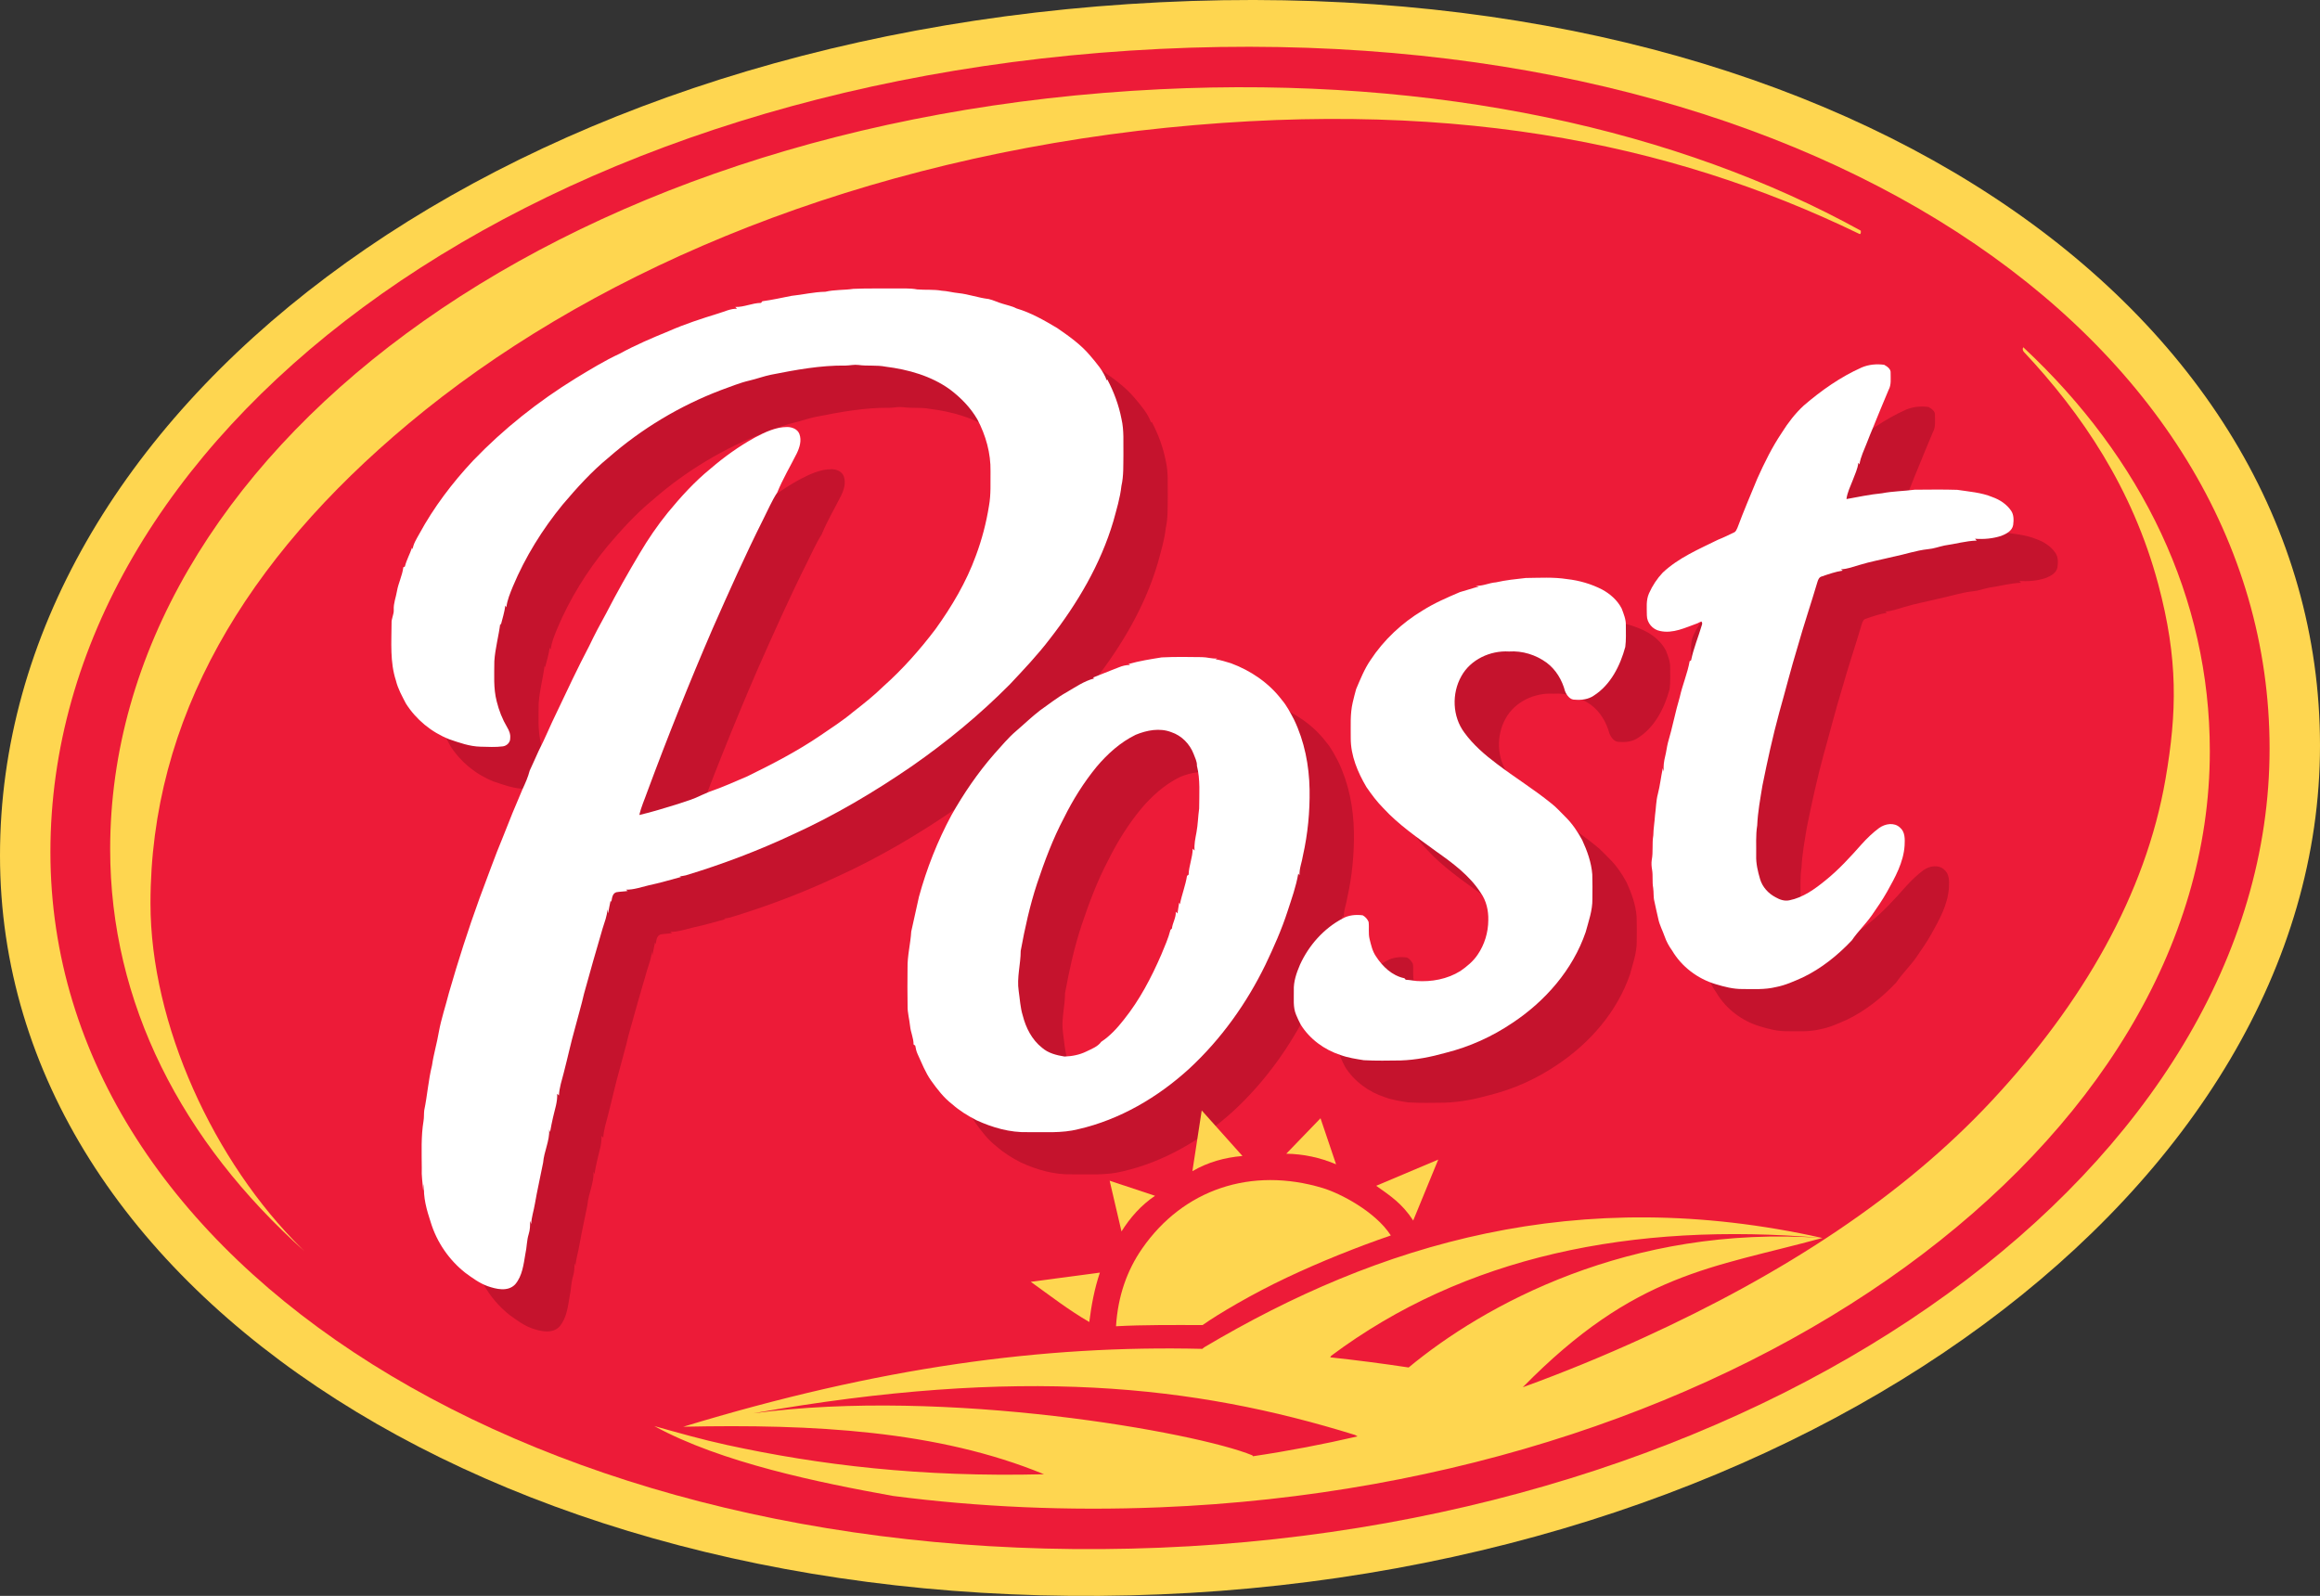
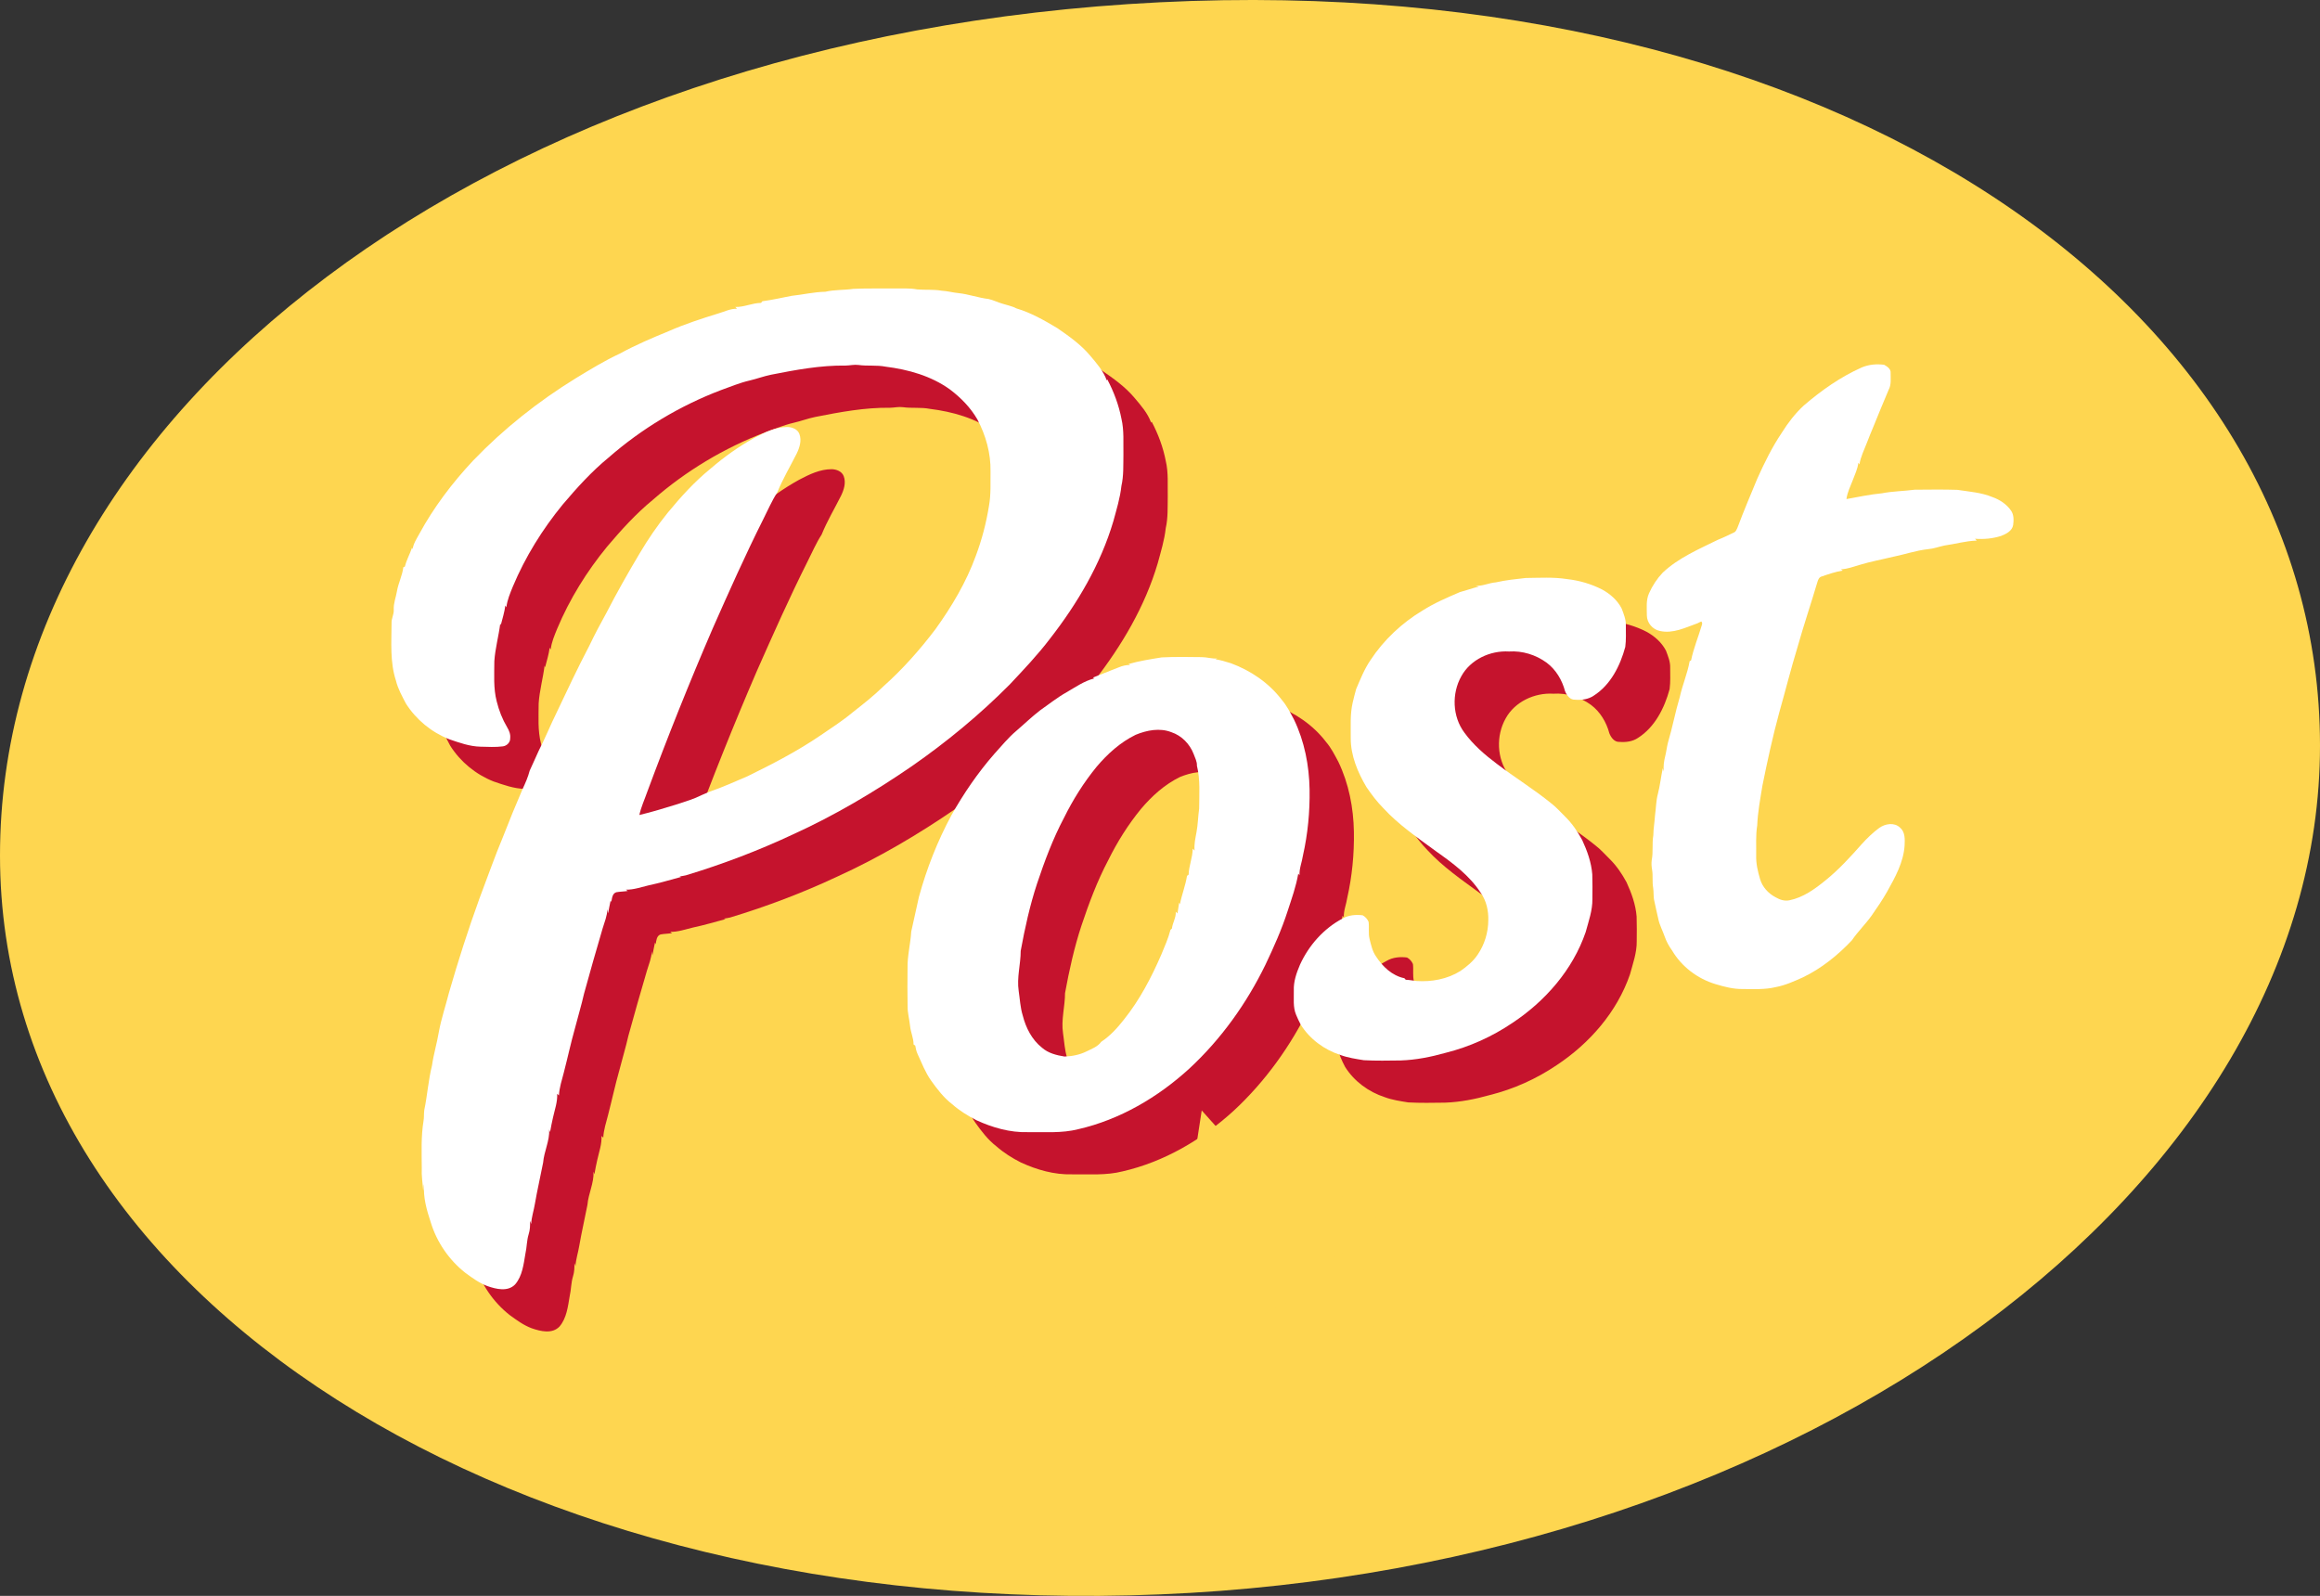
<svg xmlns="http://www.w3.org/2000/svg" version="1.1" id="Layer_1" x="0px" y="0px" width="1000px" height="687.959px" viewBox="0 0 1000 687.959" enable-background="new 0 0 1000 687.959" xml:space="preserve">
  <rect x="0" y="0" width="1000" height="687.959" fill="#333333" stroke="none" />
  <g>
    <path fill-rule="evenodd" clip-rule="evenodd" fill="#FED650" d="M499.997,0.98C790.891-13.397,1000,132.086,1000,321.355   c0,189.269-220.193,354.482-500.003,365.951C220.193,698.77,0,558.036,0,368.768C0,179.493,209.106,15.354,499.997,0.98   L499.997,0.98z" />
-     <path fill-rule="evenodd" clip-rule="evenodd" fill="#ED1B38" d="M500,21.084C778.25,7.553,978.271,144.505,978.271,322.679   c0,178.179-210.628,333.702-478.271,344.499C232.352,677.974,21.729,545.487,21.729,367.313   C21.729,189.134,221.75,34.617,500,21.084L500,21.084z" />
    <path fill-rule="evenodd" clip-rule="evenodd" fill="#C5132D" d="M374.867,143.963c3.977-0.95,8.073-0.665,12.093-1.259   c5.936-0.255,11.885-0.12,17.831-0.157c3.22,0.057,6.475-0.217,9.66,0.404c3.516,0.298,7.078-0.068,10.566,0.564   c2.441,0.108,4.796,0.811,7.227,1.031c4.399,0.461,8.591,2.04,12.988,2.536c2.107,0.48,4.047,1.495,6.13,2.07   c1.983,0.648,4.083,1.006,5.935,2.005c6.242,1.85,11.938,5.132,17.502,8.444c5.054,3.486,10.148,7.075,14.133,11.803   c2.783,3.298,5.756,6.648,7.237,10.769c0.06-0.108,0.182-0.309,0.238-0.41c2.816,5.338,4.953,11.057,6.093,16.992   c1.188,5.043,0.732,10.257,0.841,15.395c-0.087,4.514,0.152,9.082-0.862,13.52c-0.559,5.178-2.116,10.162-3.467,15.175   c-5.488,18.565-15.5,35.481-27.333,50.686c-5.312,6.98-11.355,13.344-17.353,19.727c-12.934,13.037-27.159,24.761-42.228,35.246   c-16.203,11.133-33.2,21.181-51.104,29.329c-14.955,7.021-30.442,12.896-46.249,17.676c-0.909,0.223-1.828,0.353-2.75,0.483   c0.247,0.064,0.497,0.13,0.751,0.211c-4.677,1.259-9.324,2.637-14.065,3.641c-3.233,0.749-6.421,1.926-9.785,1.855   c0.255,0.179,0.518,0.363,0.784,0.554c-1.641,0.271-3.318,0.26-4.948,0.559c-1.753,0.586-1.837,2.696-2.111,4.231   c-0.1-0.249-0.201-0.488-0.295-0.722c-0.377,1.861-0.792,3.717-1.115,5.594c-0.089-0.613-0.187-1.226-0.274-1.828   c-0.1,2.897-1.261,5.588-2.078,8.333c-2.753,9.354-5.434,18.723-8.011,28.125c-1.131,4.997-2.634,9.896-3.898,14.865   c-1.801,6.343-3.174,12.799-4.834,19.185c-0.828,3.239-1.916,6.439-2.086,9.809c-0.257-0.249-0.513-0.488-0.765-0.722   c0.203,3.538-1.069,6.891-1.81,10.298c-0.491,2.062-0.871,4.155-1.245,6.244c-0.133-0.391-0.255-0.775-0.38-1.161   c0.239,4.943-2.216,9.436-2.615,14.302c-1.15,5.94-2.531,11.844-3.556,17.812c-0.47,2.902-1.459,5.707-1.595,8.658   c-0.144-0.461-0.282-0.911-0.486-1.329c0.076,1.915,0,3.853-0.586,5.697c-0.862,2.745-0.773,5.658-1.416,8.447   c-0.781,4.535-1.305,9.575-4.413,13.199c-3.149,3.299-8.165,2.057-11.955,0.743c-3.526-1.302-6.564-3.553-9.57-5.75   c-6.993-5.518-12.25-13.195-14.854-21.707c-1.75-5.333-3.364-10.867-2.859-16.537c-0.263,0.928-0.255,1.904-0.385,2.859   c-0.258-3.238-0.803-6.45-0.629-9.711c-0.027-6.776-0.361-13.602,0.751-20.318c0.263-1.524,0.119-3.081,0.307-4.605   c1.34-6.419,1.769-12.988,3.353-19.369c0.697-4.866,2.141-9.575,2.943-14.42c1.047-5.713,2.933-11.226,4.354-16.841   c3.955-13.753,8.317-27.376,13.197-40.82c3.367-8.811,6.451-17.729,10.1-26.433c2.669-6.885,5.474-13.715,8.396-20.496   c1.213-2.604,2.393-5.241,3.111-8.035c1.351-2.849,2.583-5.751,3.904-8.616c2.78-5.338,4.986-10.951,7.663-16.336   c4.582-9.644,9.101-19.322,14.068-28.773c2.312-4.837,4.81-9.579,7.414-14.261c4.476-8.705,9.31-17.226,14.32-25.635   c3.643-6.166,7.688-12.101,12.204-17.665c5.558-6.754,11.475-13.276,18.272-18.815c5.954-5.13,12.367-9.736,19.249-13.528   c4.343-2.287,8.958-4.535,13.979-4.519c2.056,0.038,4.4,0.928,5.176,3.003c1.063,2.797,0.095,5.849-1.145,8.42   c-2.808,5.588-6.033,10.976-8.382,16.778c-2.401,3.681-4.096,7.737-6.084,11.635c-7.761,15.457-14.787,31.261-21.786,47.073   c-10.023,23.223-19.415,46.712-28.204,70.434c-1.153,3.288-2.634,6.489-3.385,9.907c5.653-1.308,11.192-3.087,16.743-4.774   c3.412-1.112,6.868-2.165,10.088-3.787c1.167-0.488,2.311-1.025,3.486-1.503c5.58-1.877,10.924-4.356,16.338-6.641   c10.78-5.289,21.487-10.823,31.429-17.597c4.75-3.245,9.603-6.364,14.016-10.07c4.487-3.499,8.962-7.028,13.032-11.024   c8.325-7.417,15.761-15.799,22.488-24.68c7.061-9.806,13.3-20.315,17.434-31.708c2.59-6.947,4.487-14.16,5.648-21.481   c0.9-4.905,0.602-9.912,0.662-14.871c0.146-7.807-2.035-15.516-5.664-22.388c-2.951-5.097-7.142-9.386-11.822-12.915   c-8.1-5.837-17.96-8.602-27.759-9.825c-3.849-0.76-7.791-0.182-11.651-0.727c-1.847-0.255-3.684,0.223-5.523,0.255   c-10.854-0.152-21.579,1.863-32.178,3.949c-3.158,0.643-6.18,1.791-9.313,2.515c-4.224,0.969-8.214,2.678-12.28,4.118   c-17.695,6.733-34.188,16.621-48.44,29.088c-7.303,5.984-13.653,13.021-19.743,20.207c-8.776,10.707-16.149,22.586-21.506,35.362   c-1.169,2.897-2.447,5.811-2.789,8.949c-0.152-0.255-0.306-0.507-0.45-0.757c-0.38,2.884-1.248,5.662-1.975,8.469   c-0.076-0.247-0.149-0.483-0.222-0.719c-0.667,5.439-2.195,10.764-2.55,16.247c-0.011,5.786-0.456,11.665,1.014,17.326   c0.958,3.903,2.441,7.685,4.492,11.146c0.871,1.432,1.527,3.043,1.324,4.758c0.084,1.777-1.449,3.271-3.155,3.494   c-3.198,0.417-6.442,0.211-9.654,0.146c-4.674-0.108-9.117-1.723-13.487-3.217c-7.625-3.011-14.244-8.445-18.633-15.362   c-1.671-3.196-3.451-6.377-4.313-9.907c-2.618-7.994-1.921-16.49-1.888-24.764c-0.114-1.98,1.044-3.754,0.944-5.729   c-0.168-2.786,0.944-5.39,1.386-8.097c0.608-3.505,2.317-6.72,2.734-10.262c0.223-0.106,0.448-0.206,0.673-0.307   c0.694-2.848,2.167-5.404,3.087-8.168c0.082,0.223,0.168,0.451,0.255,0.681c0.336-2.387,1.685-4.43,2.821-6.5   c6.266-11.556,14.282-22.103,23.245-31.692c13.159-13.71,28.174-25.605,44.355-35.563c6.174-3.727,12.321-7.531,18.883-10.555   c6.806-3.732,13.959-6.773,21.132-9.711c6.901-3.041,14.089-5.366,21.283-7.595c2.683-0.771,5.257-2.138,8.122-2.037   c-0.263-0.258-0.529-0.513-0.784-0.768c3.814,0.122,7.322-1.728,11.125-1.755c0.133-0.176,0.415-0.532,0.548-0.711   c4.221-0.572,8.385-1.498,12.565-2.33C365.14,145.227,369.938,144.039,374.867,143.963L374.867,143.963z" />
-     <path fill-rule="evenodd" clip-rule="evenodd" fill="#C5132D" d="M821.555,176.599c3.061-1.294,6.435-1.603,9.712-1.15   c1.302,0.735,2.945,1.809,2.761,3.532c-0.021,2.441,0.369,5.064-0.867,7.294c-2.182,5.292-4.471,10.542-6.565,15.875   c-0.966,2.281-1.894,4.582-2.783,6.893c-1.161,3.079-2.729,6.046-3.212,9.342c-0.173-0.244-0.336-0.485-0.488-0.724   c-0.26,2.647-1.502,5.029-2.393,7.498c-1.014,2.68-2.365,5.29-2.729,8.168c5.089-0.919,10.15-2.007,15.305-2.493   c4.655-0.901,9.408-0.922,14.101-1.541c6.114-0.043,12.251-0.138,18.365,0.054c5.089,0.784,10.341,1.115,15.147,3.12   c3.174,1.126,6.136,3.065,8.057,5.881c1.231,1.791,1.155,4.102,0.879,6.164c-0.429,2.555-3,3.844-5.171,4.695   c-3.613,1.172-7.492,1.514-11.273,1.224c0.233,0.266,0.482,0.532,0.749,0.795c-4.71,0.135-9.24,1.481-13.873,2.119   c-2.403,0.501-4.72,1.394-7.188,1.587c-5.089,0.54-9.944,2.273-14.952,3.25c-4.829,1.199-9.738,2.07-14.497,3.535   c-2.642,0.741-5.24,1.798-8.013,1.872c0.244,0.188,0.504,0.38,0.771,0.573c-3.104,0.466-6.071,1.511-9.022,2.517   c-1.091,0.252-1.563,1.297-1.855,2.257c-2.772,9.394-5.93,18.669-8.583,28.098c-2.87,9.389-5.246,18.913-7.927,28.358   c-2.821,10.378-5.11,20.89-7.231,31.431c-0.928,5.691-2.008,11.389-2.257,17.166c-0.695,4.292-0.358,8.648-0.445,12.973   c-0.114,3.467,0.705,6.879,1.682,10.183c0.993,3.413,3.586,6.229,6.717,7.851c1.769,1.025,3.836,1.736,5.914,1.286   c5.93-1.188,10.948-4.834,15.549-8.577c5.756-4.634,10.747-10.113,15.625-15.631c2.295-2.528,4.758-4.926,7.503-6.955   c2.561-1.845,6.478-2.545,8.974-0.212c2.289,1.872,2.148,5.089,2.013,7.759c-0.461,7.248-4.08,13.721-7.547,19.922   c-2.002,3.548-4.313,6.911-6.641,10.248c-2.642,3.738-5.973,6.917-8.539,10.71c-6.093,6.45-13.13,12.12-21.153,15.982   c-3.744,1.666-7.525,3.396-11.578,4.156c-4.72,1.166-9.624,0.868-14.437,0.852c-3.977,0.038-7.851-0.977-11.616-2.116   c-7.715-2.316-14.6-7.508-18.695-14.464c-1.346-1.855-2.458-3.873-3.212-6.032c-0.879-2.572-2.225-4.98-2.756-7.661   c-0.635-2.479-1.08-5.002-1.666-7.492c-0.504-1.91-0.233-3.912-0.537-5.849c-0.466-2.55-0.032-5.159-0.45-7.715   c-0.266-1.422-0.374-2.881-0.162-4.313c0.684-3.499,0.064-7.085,0.672-10.59c0.038-2.913,0.554-5.778,0.744-8.675   c0.439-3.065,0.417-6.186,1.226-9.191c0.938-3.64,1.324-7.378,2.105-11.04c0.146,0.467,0.309,0.944,0.466,1.421   c-0.304-2.262,0.055-4.529,0.603-6.727c0.483-1.921,0.684-3.901,1.172-5.814c1.942-6.5,3.157-13.184,5.116-19.683   c1.14-5.192,3.299-10.118,4.227-15.359c0.157-0.098,0.472-0.288,0.629-0.385c1.059-5.228,3.169-10.172,4.655-15.283   c0.217-0.545,0.136-1.036-0.239-1.473c-0.586,0.23-1.134,0.513-1.687,0.792c-5.154,1.826-10.525,4.565-16.124,3.304   c-3.158-0.588-5.653-3.491-5.67-6.711c0-3.19-0.434-6.557,0.944-9.554c1.454-3.269,3.45-6.31,5.919-8.911   c6.814-6.396,15.527-10.08,23.795-14.157c2.377-0.939,4.666-2.059,6.961-3.171c0.781-0.355,1.059-1.261,1.422-1.978   c2.652-7.153,5.658-14.171,8.572-21.218c3.06-6.842,6.391-13.591,10.584-19.819c2.664-4.262,5.757-8.279,9.457-11.692   C804.178,186.484,812.43,180.67,821.555,176.599L821.555,176.599z" />
    <path fill-rule="evenodd" clip-rule="evenodd" fill="#C5132D" d="M663.91,269.229c4.227-0.968,8.545-1.411,12.848-1.883   c5.925-0.054,11.914-0.458,17.795,0.475c5.246,0.583,10.396,2.069,15.094,4.484c3.482,1.877,6.619,4.641,8.452,8.187   c0.874,2.349,1.889,4.75,1.802,7.311c0,3.082,0.162,6.19-0.239,9.253c-2.202,8.125-6.304,16.349-13.596,21.012   c-2.354,1.609-5.268,1.964-8.046,1.742c-2.176,0.13-3.618-1.915-4.335-3.716c-1.27-4.774-3.928-9.25-7.915-12.237   c-4.66-3.396-10.449-5.211-16.228-4.821c-8.062-0.491-16.58,3.435-20.54,10.642c-4.216,7.476-3.874,17.388,1.297,24.319   c3.846,5.29,8.849,9.592,14.046,13.498c7.66,5.838,15.891,10.9,23.372,16.971c2.268,1.715,4.107,3.901,6.152,5.87   c2.93,2.892,5.263,6.354,7.222,9.972c2.159,4.688,3.949,9.636,4.351,14.822c0.125,3.532,0.065,7.069,0.044,10.606   c0.075,4.921-1.645,9.604-2.908,14.291c-5.572,16.216-17.421,29.758-31.598,39.138c-8.745,5.914-18.511,10.314-28.754,12.869   c-6.32,1.779-12.81,3.071-19.38,3.293c-5.289,0.065-10.59,0.185-15.869-0.108c-3.391-0.553-6.836-1.047-10.069-2.24   c-6.972-2.268-13.227-6.842-17.128-13.075c-0.732-1.389-1.421-2.794-1.996-4.242c-1.416-3.299-0.922-6.967-0.998-10.449   c-0.163-3.912,1.172-7.666,2.68-11.209c3.804-8.301,10.2-15.555,18.306-19.846c2.614-1.514,5.772-1.78,8.718-1.4   c1.123,0.613,2.029,1.633,2.534,2.816c0.314,2.463-0.19,5.002,0.434,7.438c0.63,2.539,1.194,5.176,2.702,7.379   c2.838,4.41,6.988,8.414,12.294,9.488c0.146,0.163,0.439,0.494,0.58,0.657c1.53,0.06,3.033,0.347,4.563,0.531   c6.559,0.461,13.367-0.798,18.994-4.308c2.815-1.942,5.512-4.172,7.438-7.037c2.968-4.34,4.568-9.581,4.585-14.838   c0.124-4.145-0.841-8.441-3.277-11.854c-4.817-7.476-12.126-12.831-19.287-17.893c-7.872-5.806-16.054-11.355-22.705-18.599   c-2.724-2.745-5.051-5.864-7.243-9.049c-3.771-6.386-6.792-13.536-6.775-21.072c0.043-5.154-0.337-10.376,0.856-15.44   c0.473-1.923,0.912-3.852,1.471-5.749c1.828-4.27,3.537-8.631,6.18-12.483c5.734-8.721,13.536-16.021,22.472-21.395   c5.062-3.207,10.568-5.569,16.064-7.918c2.729-0.738,5.393-1.695,8.133-2.384c-0.462-0.119-0.917-0.236-1.367-0.344   C658.148,270.932,660.932,269.44,663.91,269.229L663.91,269.229z" />
    <path fill-rule="evenodd" clip-rule="evenodd" fill="#C5132D" d="M505.539,304.434c4.677-1.343,9.479-2.073,14.274-2.854   c5.778-0.29,11.566-0.206,17.351-0.116c2.224,0.011,4.383,0.77,6.624,0.583c-0.276,0.106-0.554,0.217-0.819,0.333   c2.301,0.336,4.503,1.053,6.722,1.726c8.519,3.149,16.325,8.444,21.859,15.704c2.224,2.571,3.737,5.626,5.333,8.602   c4.508,9.378,6.521,19.79,6.694,30.152c0.157,9.543-0.759,19.107-2.854,28.423c-0.418,2.854-1.633,5.577-1.486,8.502   c-0.185-0.25-0.363-0.488-0.537-0.732c-0.928,5.55-2.854,10.867-4.59,16.205c-2.566,7.943-5.968,15.576-9.554,23.102   c-8.133,16.704-19.13,32.091-32.775,44.737c-13.541,12.386-29.932,22.038-47.911,26.155c-7.126,1.817-14.524,1.178-21.799,1.27   c-7.625,0.218-15.118-1.942-22.008-5.094c-3.773-1.915-7.387-4.173-10.566-6.972c-3.632-2.794-6.421-6.473-9.068-10.167   c-2.479-3.511-4.015-7.553-5.805-11.426c-0.54-1.15-0.8-2.403-1.012-3.641c-0.182-0.119-0.542-0.363-0.727-0.488   c0.019-2.745-1.245-5.252-1.505-7.959c-0.279-2.854-1.112-5.653-1.069-8.534c-0.098-5.447-0.082-10.905-0.024-16.357   c-0.111-5.333,1.28-10.536,1.598-15.842c1.142-4.976,2.192-9.972,3.318-14.952c3.32-12.175,7.98-23.985,13.959-35.107   c5.29-9.397,11.41-18.354,18.509-26.481c3.057-3.358,5.924-6.917,9.396-9.869c3.456-2.949,6.714-6.136,10.325-8.903   c3.803-2.642,7.414-5.569,11.466-7.837c3.822-2.2,7.52-4.834,11.852-5.935c-0.16-0.141-0.312-0.271-0.458-0.399   c1.199-0.447,2.39-0.919,3.567-1.427c2.466-1.063,5.016-1.92,7.495-2.959c1.558-0.657,3.229-1.058,4.932-1.039   C506,304.699,505.768,304.566,505.539,304.434L505.539,304.434z M508.626,334.938c-6.607,3.223-12.161,8.244-16.867,13.826   c-5.528,6.755-10.191,14.198-14.057,22.021c-4.78,9.039-8.355,18.647-11.594,28.326c-3.111,9.462-5.251,19.211-7.042,28.987   c0,5.772-1.739,11.485-0.868,17.264c0.535,3.554,0.684,7.184,1.76,10.634c1.335,5.273,3.953,10.422,8.296,13.84   c2.674,2.36,6.252,3.25,9.689,3.804c3.252-0.114,6.524-0.738,9.459-2.187c2.263-1.14,4.848-2.023,6.377-4.172   c3.828-2.513,6.936-5.941,9.742-9.521c6.798-8.47,11.865-18.159,16.167-28.088c1.433-3.504,3.011-6.993,3.944-10.66   c0.157-0.136,0.461-0.407,0.618-0.543c0.271-2.506,1.851-4.715,1.645-7.28c0.244,0.255,0.488,0.515,0.748,0.781   c0.19-1.573,0.521-3.12,0.732-4.688c0.098,0.233,0.206,0.482,0.315,0.727c0.803-4.145,2.419-8.1,3.064-12.272   c0.174-0.124,0.526-0.368,0.7-0.493c0.093-3.814,1.726-7.39,1.764-11.214c0.266,0.271,0.542,0.553,0.819,0.835   c-0.293-2.669,0.33-5.29,0.803-7.889c0.635-3.38,0.667-6.825,1.15-10.21c0.021-6.169,0.542-12.446-0.961-18.484   c0.098-1.779-0.819-3.391-1.395-5.019c-1.665-4.34-5.197-7.992-9.651-9.454C518.988,331.867,513.428,332.965,508.626,334.938   L508.626,334.938z" />
    <path fill-rule="evenodd" clip-rule="evenodd" fill="#FFFFFF" d="M355.762,125.771c3.974-0.947,8.07-0.662,12.093-1.256   c5.933-0.255,11.884-0.12,17.828-0.157c3.22,0.057,6.475-0.217,9.66,0.404c3.516,0.298,7.078-0.068,10.569,0.562   c2.438,0.111,4.793,0.814,7.224,1.031c4.4,0.461,8.594,2.04,12.988,2.537c2.108,0.483,4.047,1.498,6.131,2.07   c1.983,0.651,4.083,1.006,5.935,2.007c6.245,1.85,11.938,5.132,17.505,8.444c5.054,3.486,10.146,7.075,14.13,11.803   c2.783,3.296,5.759,6.646,7.235,10.767c0.062-0.106,0.184-0.307,0.241-0.407c2.816,5.336,4.954,11.057,6.095,16.992   c1.183,5.043,0.732,10.257,0.838,15.392c-0.086,4.517,0.155,9.085-0.863,13.523c-0.559,5.178-2.113,10.162-3.467,15.172   c-5.487,18.565-15.5,35.482-27.33,50.687c-5.314,6.982-11.358,13.346-17.353,19.729c-12.935,13.035-27.16,24.761-42.231,35.246   c-16.203,11.13-33.2,21.183-51.101,29.333c-14.958,7.021-30.444,12.891-46.251,17.676c-0.909,0.223-1.829,0.353-2.748,0.482   c0.244,0.06,0.497,0.125,0.751,0.206c-4.68,1.259-9.326,2.637-14.068,3.641c-3.234,0.754-6.421,1.926-9.785,1.861   c0.255,0.179,0.521,0.357,0.784,0.548c-1.642,0.276-3.315,0.261-4.948,0.559c-1.752,0.586-1.834,2.702-2.107,4.237   c-0.101-0.25-0.204-0.494-0.299-0.722c-0.377,1.855-0.789,3.717-1.112,5.594c-0.092-0.618-0.187-1.231-0.273-1.828   c-0.104,2.896-1.265,5.588-2.081,8.327c-2.753,9.354-5.434,18.729-8.01,28.125c-1.131,5.003-2.634,9.901-3.898,14.866   c-1.802,6.348-3.171,12.804-4.832,19.184c-0.83,3.239-1.918,6.44-2.086,9.81c-0.26-0.25-0.516-0.483-0.765-0.722   c0.201,3.542-1.069,6.896-1.81,10.297c-0.491,2.067-0.873,4.161-1.248,6.25c-0.13-0.396-0.255-0.781-0.38-1.161   c0.239,4.938-2.216,9.435-2.615,14.296c-1.15,5.94-2.531,11.849-3.557,17.817c-0.469,2.896-1.459,5.701-1.595,8.658   c-0.144-0.461-0.282-0.917-0.486-1.334c0.076,1.915,0,3.852-0.586,5.696c-0.863,2.745-0.77,5.658-1.416,8.452   c-0.778,4.53-1.305,9.576-4.414,13.2c-3.149,3.293-8.165,2.057-11.952,0.738c-3.529-1.303-6.567-3.554-9.57-5.751   c-6.993-5.518-12.25-13.189-14.854-21.707c-1.752-5.333-3.363-10.867-2.859-16.531c-0.266,0.923-0.255,1.899-0.385,2.859   c-0.261-3.239-0.803-6.456-0.632-9.717c-0.027-6.776-0.358-13.602,0.751-20.318c0.266-1.524,0.122-3.081,0.31-4.601   c1.337-6.423,1.766-12.993,3.35-19.368c0.697-4.866,2.14-9.581,2.946-14.426c1.044-5.713,2.933-11.226,4.351-16.841   c3.955-13.747,8.32-27.376,13.2-40.82c3.364-8.811,6.451-17.729,10.1-26.427c2.664-6.89,5.474-13.721,8.396-20.502   c1.21-2.606,2.39-5.243,3.109-8.038c1.351-2.848,2.585-5.75,3.904-8.615c2.78-5.333,4.985-10.946,7.663-16.333   c4.582-9.641,9.104-19.322,14.07-28.771c2.312-4.837,4.81-9.579,7.414-14.263c4.476-8.703,9.307-17.223,14.32-25.632   c3.643-6.166,7.688-12.101,12.201-17.665c5.559-6.754,11.475-13.276,18.273-18.818c5.954-5.127,12.367-9.733,19.251-13.525   c4.341-2.287,8.958-4.536,13.976-4.522c2.056,0.038,4.4,0.931,5.176,3.003c1.063,2.8,0.095,5.852-1.145,8.42   c-2.808,5.588-6.033,10.976-8.382,16.78c-2.401,3.679-4.096,7.737-6.082,11.635c-7.761,15.457-14.79,31.261-21.788,47.073   c-10.021,23.223-19.415,46.712-28.204,70.432c-1.15,3.293-2.631,6.489-3.383,9.913c5.65-1.308,11.192-3.093,16.74-4.774   c3.413-1.112,6.871-2.17,10.091-3.792c1.164-0.488,2.309-1.025,3.486-1.503c5.577-1.877,10.921-4.356,16.336-6.644   c10.783-5.29,21.487-10.821,31.429-17.594c4.75-3.244,9.603-6.364,14.019-10.069c4.484-3.5,8.96-7.026,13.029-11.021   c8.328-7.419,15.761-15.799,22.491-24.683c7.061-9.804,13.297-20.313,17.434-31.706c2.591-6.947,4.487-14.163,5.648-21.484   c0.898-4.904,0.6-9.912,0.662-14.868c0.144-7.807-2.038-15.519-5.664-22.388c-2.952-5.1-7.146-9.386-11.825-12.917   c-8.1-5.838-17.958-8.599-27.759-9.823c-3.847-0.76-7.788-0.185-11.651-0.727c-1.848-0.255-3.681,0.223-5.521,0.255   c-10.854-0.155-21.579,1.863-32.181,3.947c-3.157,0.646-6.179,1.791-9.313,2.517c-4.224,0.969-8.214,2.678-12.28,4.118   c-17.694,6.732-34.185,16.618-48.44,29.088c-7.303,5.984-13.65,13.018-19.74,20.207c-8.775,10.707-16.151,22.586-21.509,35.36   c-1.169,2.9-2.444,5.813-2.786,8.952c-0.155-0.255-0.31-0.507-0.453-0.757c-0.38,2.884-1.248,5.659-1.972,8.469   c-0.079-0.247-0.152-0.483-0.223-0.719c-0.67,5.439-2.197,10.764-2.552,16.247c-0.008,5.783-0.456,11.665,1.017,17.323   c0.958,3.904,2.441,7.688,4.489,11.149c0.871,1.43,1.527,3.041,1.327,4.755c0.079,1.777-1.451,3.274-3.155,3.497   c-3.201,0.417-6.445,0.211-9.655,0.141c-4.674-0.103-9.12-1.717-13.49-3.212c-7.625-3.011-14.245-8.445-18.633-15.362   c-1.671-3.196-3.451-6.377-4.313-9.907c-2.618-7.994-1.92-16.49-1.888-24.767c-0.114-1.978,1.047-3.754,0.946-5.729   c-0.171-2.786,0.941-5.39,1.384-8.094c0.607-3.505,2.316-6.72,2.734-10.262c0.223-0.106,0.447-0.209,0.675-0.309   c0.692-2.846,2.167-5.401,3.084-8.166c0.081,0.223,0.168,0.448,0.255,0.678c0.336-2.387,1.685-4.427,2.821-6.497   c6.266-11.556,14.282-22.106,23.245-31.695c13.162-13.708,28.174-25.603,44.354-35.561c6.174-3.727,12.324-7.531,18.883-10.558   c6.807-3.729,13.96-6.773,21.132-9.708c6.904-3.043,14.09-5.368,21.287-7.595c2.68-0.771,5.257-2.138,8.122-2.037   c-0.266-0.261-0.529-0.516-0.784-0.771c3.812,0.125,7.319-1.728,11.122-1.752c0.136-0.176,0.415-0.535,0.548-0.711   c4.224-0.575,8.388-1.498,12.565-2.33C346.034,127.038,350.83,125.848,355.762,125.771L355.762,125.771z" />
    <path fill-rule="evenodd" clip-rule="evenodd" fill="#FFFFFF" d="M802.452,158.41c3.055-1.296,6.429-1.603,9.706-1.153   c1.302,0.738,2.946,1.81,2.767,3.535c-0.026,2.441,0.364,5.062-0.873,7.292c-2.181,5.295-4.471,10.541-6.564,15.877   c-0.966,2.279-1.894,4.582-2.783,6.893c-1.161,3.079-2.724,6.046-3.212,9.342c-0.174-0.244-0.337-0.485-0.488-0.727   c-0.261,2.647-1.498,5.029-2.388,7.5c-1.02,2.68-2.37,5.29-2.729,8.168c5.083-0.919,10.146-2.007,15.3-2.493   c4.654-0.901,9.407-0.925,14.1-1.541c6.12-0.043,12.251-0.138,18.365,0.054c5.089,0.784,10.341,1.115,15.147,3.12   c3.18,1.126,6.136,3.065,8.057,5.881c1.231,1.791,1.155,4.102,0.885,6.161c-0.429,2.555-3.001,3.847-5.171,4.698   c-3.618,1.169-7.498,1.511-11.273,1.224c0.228,0.263,0.478,0.529,0.743,0.792c-4.709,0.136-9.239,1.484-13.873,2.119   c-2.403,0.502-4.72,1.397-7.188,1.59c-5.089,0.54-9.944,2.273-14.946,3.25c-4.829,1.196-9.739,2.07-14.502,3.532   c-2.643,0.744-5.241,1.801-8.014,1.875c0.244,0.188,0.505,0.38,0.771,0.573c-3.104,0.466-6.071,1.511-9.022,2.517   c-1.091,0.25-1.563,1.294-1.855,2.257c-2.772,9.392-5.93,18.669-8.583,28.098c-2.87,9.386-5.246,18.913-7.926,28.358   c-2.821,10.376-5.111,20.885-7.232,31.426c-0.928,5.699-2.008,11.391-2.252,17.168c-0.699,4.292-0.363,8.654-0.444,12.973   c-0.114,3.467,0.7,6.879,1.677,10.184c0.992,3.412,3.586,6.233,6.716,7.85c1.774,1.031,3.836,1.736,5.914,1.292   c5.93-1.188,10.948-4.834,15.549-8.578c5.757-4.639,10.748-10.112,15.631-15.63c2.289-2.528,4.752-4.932,7.503-6.955   c2.556-1.851,6.473-2.551,8.968-0.212c2.29,1.866,2.148,5.083,2.019,7.753c-0.467,7.248-4.085,13.721-7.552,19.922   c-2.002,3.548-4.313,6.912-6.641,10.248c-2.643,3.744-5.974,6.918-8.54,10.71c-6.093,6.45-13.129,12.12-21.153,15.983   c-3.743,1.665-7.524,3.396-11.577,4.161c-4.721,1.161-9.625,0.862-14.438,0.846c-3.971,0.044-7.851-0.971-11.615-2.115   c-7.715-2.317-14.595-7.509-18.696-14.464c-1.345-1.855-2.457-3.869-3.206-6.033c-0.885-2.566-2.229-4.98-2.762-7.655   c-0.635-2.485-1.074-5.008-1.665-7.498c-0.505-1.909-0.233-3.911-0.537-5.849c-0.467-2.55-0.033-5.159-0.45-7.709   c-0.261-1.427-0.375-2.887-0.163-4.318c0.684-3.5,0.07-7.086,0.673-10.591c0.043-2.913,0.559-5.778,0.743-8.675   c0.439-3.065,0.418-6.186,1.226-9.191c0.939-3.64,1.324-7.381,2.105-11.043c0.152,0.469,0.31,0.944,0.467,1.427   c-0.304-2.268,0.06-4.536,0.602-6.73c0.483-1.92,0.684-3.898,1.178-5.811c1.937-6.5,3.157-13.186,5.11-19.683   c1.14-5.195,3.305-10.118,4.227-15.359c0.157-0.098,0.472-0.291,0.63-0.388c1.058-5.225,3.168-10.169,4.654-15.283   c0.217-0.542,0.142-1.033-0.233-1.473c-0.591,0.233-1.139,0.515-1.692,0.794c-5.148,1.826-10.525,4.563-16.124,3.304   c-3.152-0.588-5.653-3.491-5.67-6.711c0-3.19-0.429-6.557,0.944-9.554c1.454-3.271,3.45-6.313,5.919-8.911   c6.814-6.399,15.527-10.08,23.801-14.157c2.371-0.939,4.661-2.059,6.961-3.171c0.776-0.355,1.058-1.261,1.416-1.98   c2.653-7.153,5.664-14.171,8.572-21.219c3.065-6.839,6.391-13.588,10.585-19.816c2.664-4.262,5.756-8.279,9.456-11.692   C785.069,168.295,793.321,162.482,802.452,158.41L802.452,158.41z" />
    <path fill-rule="evenodd" clip-rule="evenodd" fill="#FFFFFF" d="M644.803,251.037c4.227-0.965,8.545-1.408,12.847-1.882   c5.925-0.052,11.914-0.456,17.796,0.478c5.246,0.583,10.395,2.069,15.099,4.481c3.478,1.88,6.618,4.642,8.447,8.19   c0.873,2.349,1.894,4.75,1.807,7.311c-0.006,3.082,0.157,6.19-0.244,9.253c-2.197,8.125-6.305,16.347-13.591,21.01   c-2.36,1.608-5.273,1.964-8.051,1.744c-2.176,0.13-3.619-1.918-4.335-3.716c-1.27-4.774-3.923-9.253-7.916-12.237   c-4.66-3.399-10.449-5.211-16.228-4.823c-8.062-0.491-16.579,3.437-20.54,10.645c-4.216,7.473-3.874,17.385,1.297,24.316   c3.847,5.29,8.843,9.595,14.046,13.498c7.661,5.835,15.891,10.899,23.373,16.97c2.268,1.721,4.106,3.906,6.152,5.876   c2.935,2.892,5.262,6.354,7.221,9.967c2.165,4.688,3.949,9.635,4.352,14.821c0.124,3.532,0.07,7.069,0.043,10.612   c0.076,4.915-1.644,9.603-2.908,14.29c-5.566,16.211-17.421,29.759-31.597,39.134c-8.746,5.913-18.512,10.313-28.755,12.868   c-6.32,1.78-12.809,3.076-19.379,3.294c-5.29,0.064-10.585,0.185-15.869-0.108c-3.391-0.549-6.831-1.048-10.069-2.241   c-6.967-2.263-13.228-6.836-17.128-13.075c-0.732-1.389-1.416-2.794-1.997-4.242c-1.416-3.299-0.922-6.967-0.992-10.449   c-0.169-3.912,1.166-7.666,2.675-11.209c3.803-8.301,10.199-15.549,18.305-19.846c2.615-1.509,5.772-1.779,8.719-1.4   c1.123,0.613,2.029,1.639,2.533,2.816c0.314,2.463-0.189,5.002,0.435,7.443c0.635,2.533,1.193,5.176,2.701,7.373   c2.843,4.416,6.993,8.42,12.294,9.489c0.146,0.162,0.439,0.493,0.586,0.656c1.524,0.065,3.033,0.347,4.558,0.531   c6.56,0.462,13.373-0.792,18.999-4.302c2.811-1.948,5.513-4.172,7.434-7.037c2.967-4.346,4.567-9.586,4.584-14.844   c0.125-4.145-0.841-8.441-3.277-11.849c-4.817-7.481-12.125-12.837-19.281-17.898c-7.878-5.805-16.054-11.355-22.705-18.593   c-2.729-2.75-5.057-5.87-7.248-9.055c-3.771-6.388-6.793-13.536-6.776-21.069c0.043-5.154-0.337-10.379,0.857-15.44   c0.478-1.923,0.905-3.852,1.47-5.749c1.828-4.27,3.543-8.631,6.186-12.483c5.729-8.721,13.53-16.024,22.466-21.395   c5.062-3.207,10.574-5.569,16.064-7.918c2.729-0.738,5.393-1.695,8.133-2.384c-0.461-0.119-0.917-0.236-1.367-0.347   C639.041,252.741,641.824,251.249,644.803,251.037L644.803,251.037z" />
    <path fill-rule="evenodd" clip-rule="evenodd" fill="#FFFFFF" d="M486.434,286.245c4.674-1.343,9.475-2.075,14.271-2.854   c5.778-0.29,11.567-0.206,17.351-0.116c2.225,0.011,4.384,0.77,6.624,0.583c-0.276,0.106-0.553,0.217-0.813,0.333   c2.295,0.336,4.497,1.053,6.717,1.726c8.522,3.149,16.324,8.444,21.858,15.704c2.225,2.569,3.743,5.626,5.333,8.602   c4.514,9.378,6.526,19.789,6.7,30.149c0.152,9.543-0.765,19.113-2.859,28.429c-0.417,2.849-1.627,5.572-1.486,8.496   c-0.185-0.249-0.363-0.488-0.531-0.732c-0.934,5.556-2.859,10.867-4.596,16.206c-2.566,7.942-5.968,15.576-9.554,23.101   c-8.133,16.71-19.13,32.091-32.77,44.737c-13.544,12.387-29.934,22.038-47.916,26.161c-7.124,1.817-14.524,1.172-21.797,1.27   c-7.625,0.217-15.12-1.947-22.008-5.1c-3.776-1.91-7.389-4.167-10.568-6.972c-3.632-2.789-6.421-6.473-9.066-10.162   c-2.482-3.516-4.017-7.557-5.808-11.431c-0.537-1.15-0.797-2.403-1.012-3.635c-0.182-0.125-0.542-0.369-0.724-0.494   c0.019-2.745-1.248-5.252-1.508-7.959c-0.276-2.854-1.112-5.653-1.068-8.534c-0.095-5.447-0.079-10.904-0.024-16.357   c-0.109-5.333,1.28-10.536,1.6-15.842c1.139-4.97,2.189-9.967,3.315-14.952c3.323-12.169,7.98-23.985,13.959-35.103   c5.292-9.402,11.41-18.359,18.508-26.489c3.058-3.353,5.928-6.912,9.397-9.863c3.458-2.952,6.716-6.136,10.327-8.906   c3.8-2.642,7.411-5.569,11.466-7.837c3.822-2.2,7.517-4.832,11.849-5.936c-0.16-0.138-0.312-0.269-0.456-0.398   c1.199-0.448,2.387-0.92,3.567-1.424c2.463-1.063,5.016-1.92,7.493-2.959c1.56-0.657,3.225-1.061,4.932-1.039   C486.895,286.511,486.659,286.375,486.434,286.245L486.434,286.245z M489.519,316.749c-6.605,3.22-12.158,8.241-16.868,13.821   c-5.526,6.757-10.189,14.201-14.054,22.024c-4.78,9.038-8.358,18.646-11.597,28.331c-3.109,9.456-5.252,19.211-7.042,28.987   c0,5.768-1.739,11.485-0.868,17.258c0.534,3.554,0.684,7.184,1.763,10.634c1.332,5.273,3.952,10.422,8.292,13.84   c2.678,2.366,6.253,3.25,9.689,3.804c3.255-0.108,6.524-0.738,9.459-2.187c2.262-1.134,4.847-2.023,6.377-4.167   c3.828-2.517,6.937-5.946,9.744-9.526c6.798-8.469,11.865-18.159,16.164-28.087c1.433-3.5,3.012-6.988,3.944-10.655   c0.157-0.142,0.467-0.413,0.619-0.549c0.276-2.501,1.85-4.709,1.649-7.275c0.238,0.256,0.482,0.516,0.743,0.776   c0.189-1.573,0.526-3.12,0.732-4.688c0.098,0.238,0.206,0.482,0.319,0.727c0.804-4.145,2.415-8.095,3.061-12.267   c0.179-0.13,0.526-0.374,0.699-0.499c0.093-3.813,1.726-7.39,1.764-11.209c0.266,0.267,0.543,0.548,0.819,0.83   c-0.293-2.663,0.331-5.289,0.803-7.888c0.635-3.381,0.667-6.82,1.15-10.211c0.021-6.168,0.542-12.446-0.96-18.487   c0.098-1.777-0.819-3.388-1.395-5.016c-1.666-4.34-5.197-7.989-9.652-9.454C499.881,313.678,494.317,314.777,489.519,316.749   L489.519,316.749z" />
    <path fill-rule="evenodd" clip-rule="evenodd" fill="#FED650" d="M517.985,478.685l17.556,19.635   c-7.628,0.651-14.876,2.642-21.576,6.548L517.985,478.685L517.985,478.685z" />
-     <path fill-rule="evenodd" clip-rule="evenodd" fill="#FED650" d="M569.184,482.06l6.706,19.841   c-6.923-2.919-14.073-4.438-21.463-4.558L569.184,482.06L569.184,482.06z" />
-     <path fill-rule="evenodd" clip-rule="evenodd" fill="#FED650" d="M619.933,499.871l-10.796,26.28   c-4.688-7.248-9.717-10.568-15.951-14.979L619.933,499.871L619.933,499.871z" />
    <path fill-rule="evenodd" clip-rule="evenodd" fill="#FED650" d="M599.495,532.569c-14.984,5.159-30.55,11.421-44.878,18.186   c-14.562,6.874-29.477,15.631-36.258,20.454c-12.001-0.033-25.445-0.146-37.321,0.51c0.825-13.092,4.782-24.148,11.252-33.475   c17.665-25.493,46.961-35.433,77.903-26.09C577.561,514.378,592.768,522.175,599.495,532.569L599.495,532.569z" />
    <path fill-rule="evenodd" clip-rule="evenodd" fill="#FED650" d="M478.301,508.991l19.553,6.488   c-6.077,4.112-10.699,9.392-14.453,15.364L478.301,508.991L478.301,508.991z" />
    <path fill-rule="evenodd" clip-rule="evenodd" fill="#FED650" d="M474.086,548.596c-2.303,6.842-3.659,13.992-4.568,21.3   c-8.905-5.165-16.846-11.328-25.214-17.334L474.086,548.596L474.086,548.596z" />
-     <path fill-rule="evenodd" clip-rule="evenodd" fill="#FED650" d="M500,38.475c119.559-5.815,223.845,17.738,302.078,60.97   c0.081,1.05-0.07,1.66-0.694,1.359c-81.587-39.534-179.21-59.725-310.902-44.406c-130.219,15.644-239.068,63.311-314.236,126.096   C105.783,241.345,64.863,309.851,64.863,389.416c0,52.121,27.317,111.519,65.212,148.817l1.175,1.145   c-52.881-47.325-83.765-106.972-83.765-173.323C47.485,197.473,236.735,51.279,500,38.475L500,38.475z" />
    <path fill-rule="evenodd" clip-rule="evenodd" fill="#FED650" d="M872.087,149.681c51.291,47.887,80.425,108.014,80.425,174.146   c0,168.584-199.278,315.731-452.512,325.947c-39.909,1.611-78.475-0.157-115.137-4.916c-31.888-5.751-73.937-14.312-102.829-30.104   c10.248,2.864,20.386,5.777,31.386,8.165c39.586,8.604,83.271,13.921,136.583,12.598c-45.782-18.875-99.536-21.675-155.475-20.486   c84.264-25.646,154.973-35.216,223.701-33.566c0.26-0.223,0.531-0.445,0.819-0.668c74.978-44.515,160.698-70.784,266.455-47.13   c-83.29-5.87-146.148,29.118-178.32,55.821l-0.087-0.011c-11.313-1.703-22.537-3.163-33.735-4.361   c0.152-0.229,0.31-0.456,0.456-0.689c57.123-42.654,129.28-57.861,211.687-50.76c-47.624,13.043-80.566,14.844-129.129,64.345   c17.833-6.467,35.031-13.574,51.584-21.126c60.98-27.8,112.311-61.301,150.684-102.501c39.024-41.905,66.194-88.786,74.777-138.615   c4.927-28.605,5.507-51.625-3.174-84.033c-11.04-41.211-32.904-73.394-57.823-99.97C871.799,151.097,871.739,150.4,872.087,149.681   L872.087,149.681z M324.553,609.268c83.189-11.198,191.148,8.176,215.242,18.088c0.108,0.136,0.189,0.266,0.282,0.401   c15.381-2.289,30.403-5.176,45.063-8.571c-0.363-0.201-0.732-0.396-1.079-0.613C514.643,597.012,439.931,588.896,324.553,609.268   L324.553,609.268z" />
  </g>
</svg>